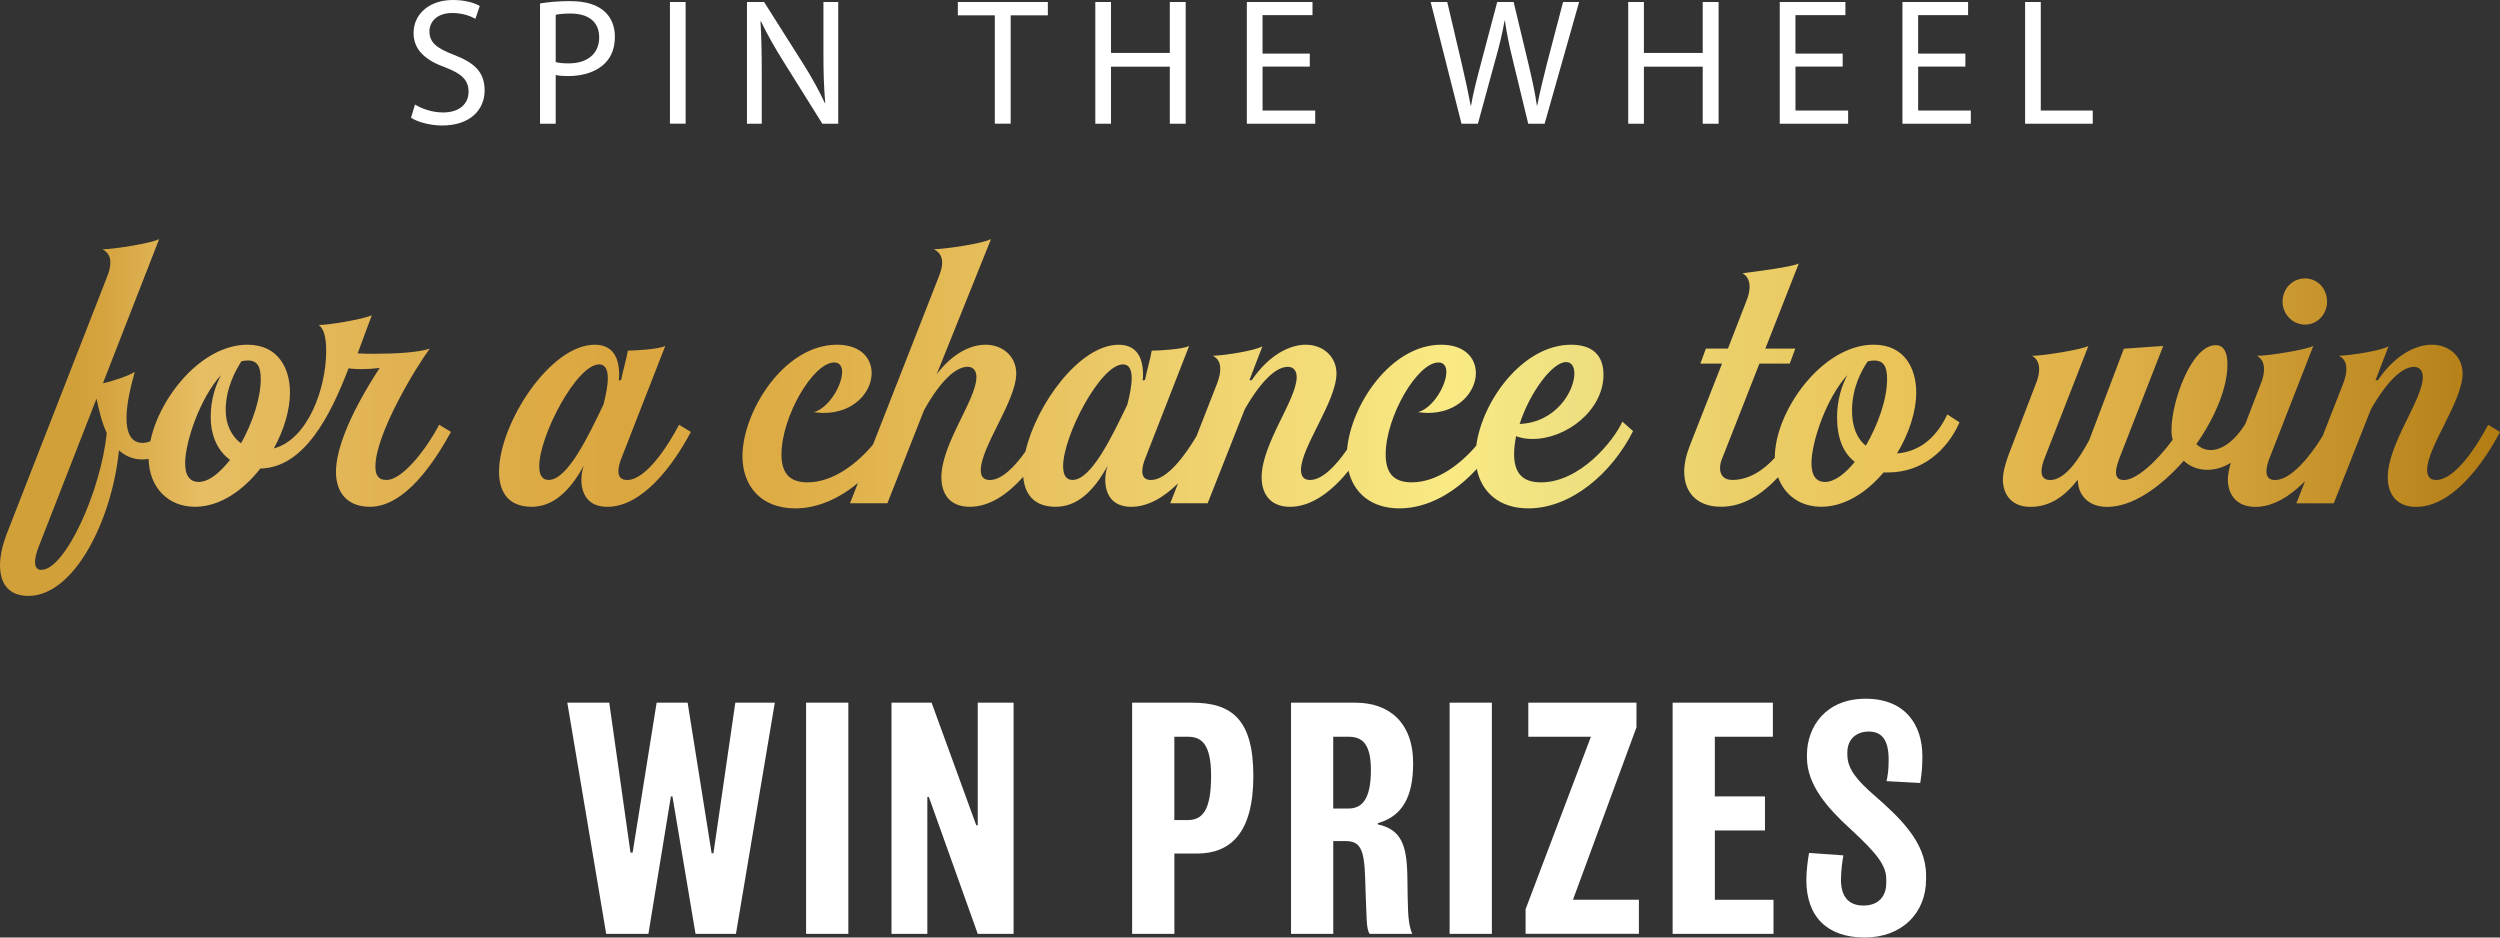
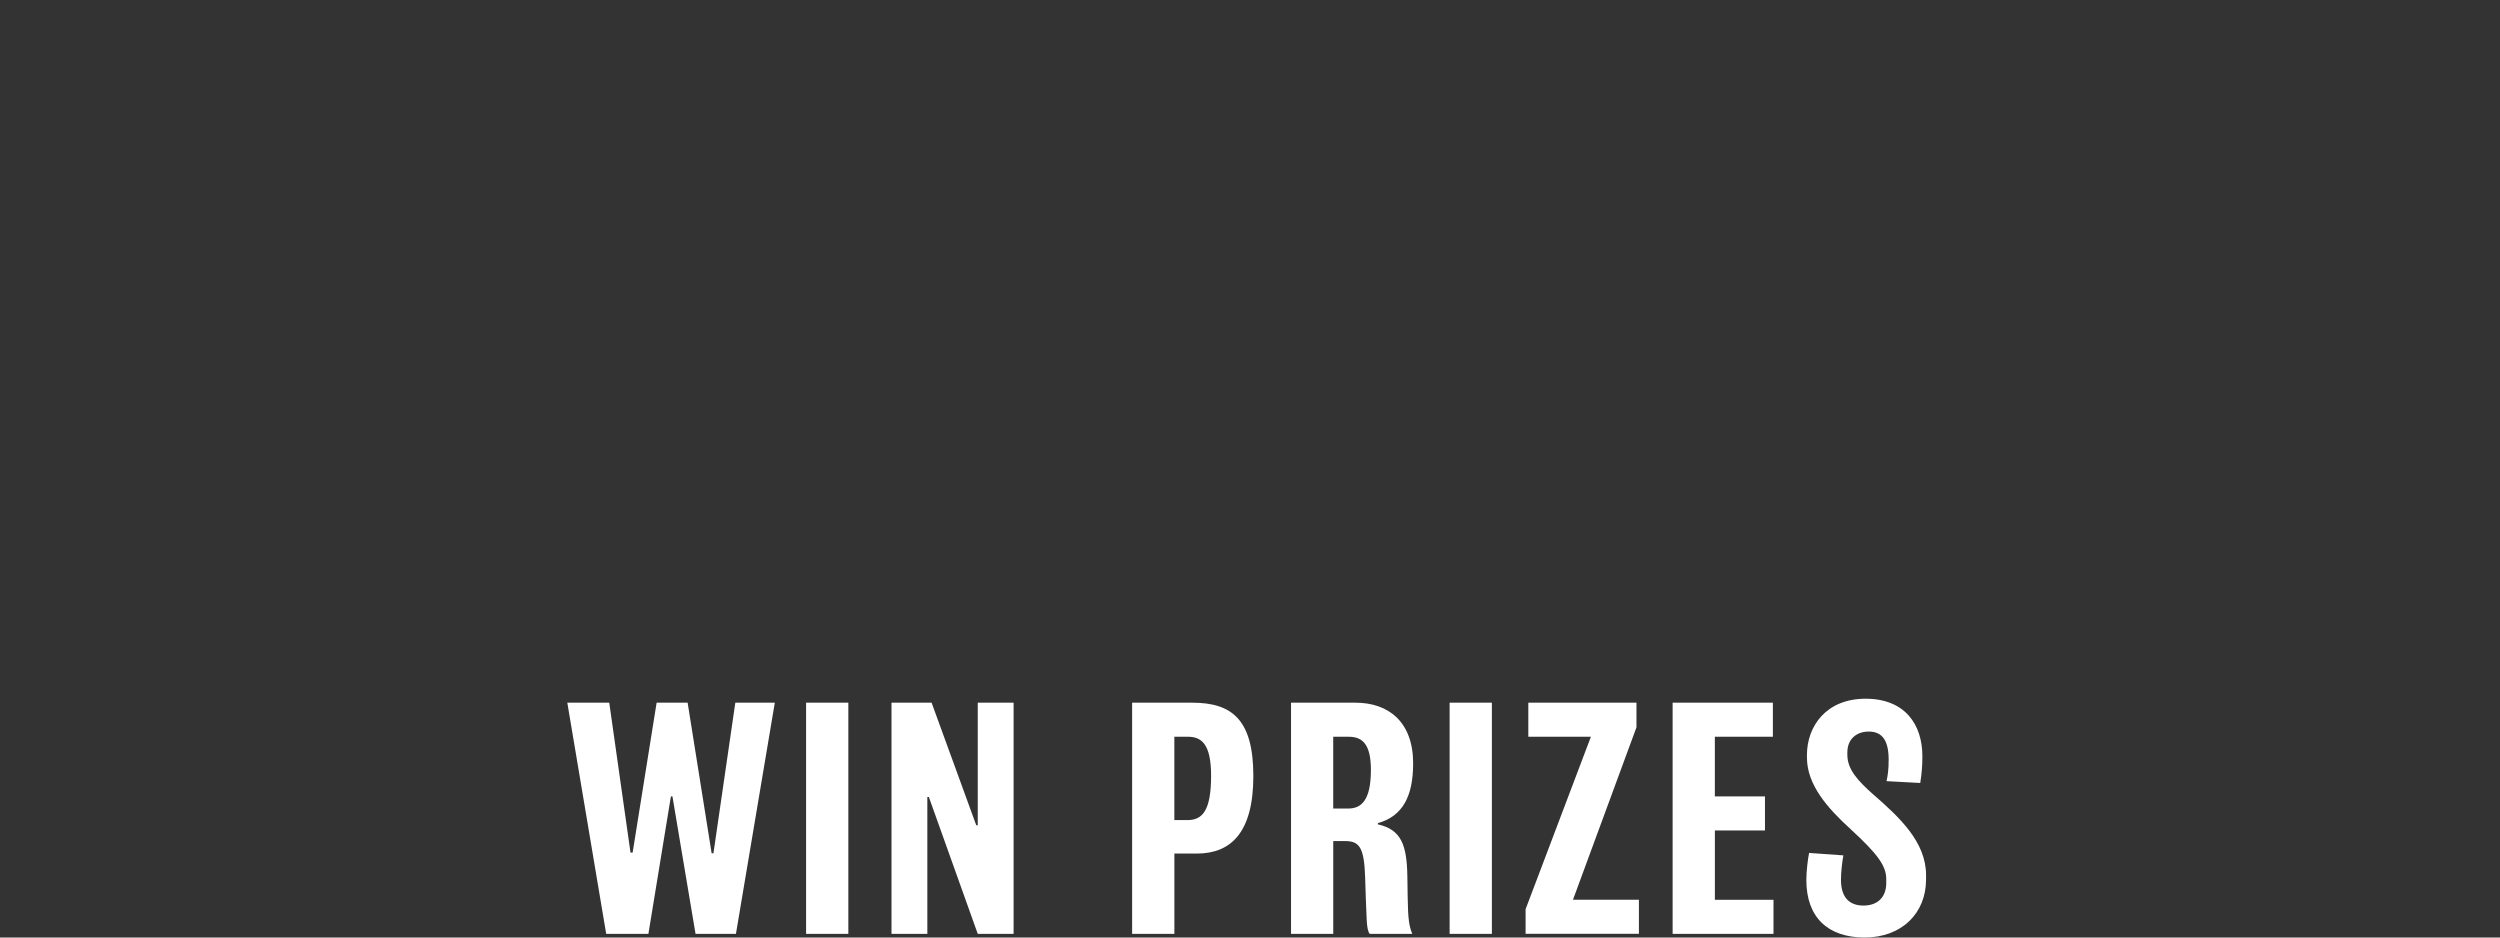
<svg xmlns="http://www.w3.org/2000/svg" id="Layer_1" data-name="Layer 1" width="800" height="300" viewBox="0 0 800 300">
  <rect x="0" y="0" width="800" height="300" fill="#333333" stroke="none" />
  <defs>
    <style>
      .cls-1 {
        fill: url(#linear-gradient);
      }

      .cls-2 {
        fill: #fff;
      }
    </style>
    <linearGradient id="linear-gradient" x1="0" y1="133.59" x2="800" y2="133.59" gradientUnits="userSpaceOnUse">
      <stop offset=".03" stop-color="#d2a039" />
      <stop offset=".04" stop-color="#d4a33e" />
      <stop offset=".07" stop-color="#e2b659" />
      <stop offset=".08" stop-color="#e7be64" />
      <stop offset=".18" stop-color="#dfaf4c" />
      <stop offset=".25" stop-color="#dba63e" />
      <stop offset=".31" stop-color="#deac45" />
      <stop offset=".4" stop-color="#e6bf5b" />
      <stop offset=".44" stop-color="#ebc866" />
      <stop offset=".58" stop-color="#f9ea84" />
      <stop offset=".63" stop-color="#eee080" />
      <stop offset=".7" stop-color="#ebce67" />
      <stop offset=".77" stop-color="#eac256" />
      <stop offset=".81" stop-color="#e2b64c" />
      <stop offset=".85" stop-color="#deaf47" />
      <stop offset="1" stop-color="#b27c13" />
    </linearGradient>
  </defs>
  <path class="cls-2" d="M228.3,273.04h-.58l-7.68-48.18h-9.92l-7.68,47.98h-.68l-6.8-47.98h-13.42l12.44,73.97h13.51l7.2-43.99h.49l7.39,43.99h12.93l12.44-73.97h-12.64l-7,48.18ZM257.95,298.83h13.52v-73.97h-13.52v73.97ZM312.89,264.08h-.49l-14.29-39.22h-12.83v73.97h11.47v-43.8h.48l15.65,43.8h11.47v-73.97h-11.47v39.22ZM381.53,224.86h-19.25v73.97h13.52v-25.69h7.19c10.89,0,18.08-6.72,18.08-24.82s-6.9-23.46-19.54-23.46ZM379.97,262.43h-4.18v-26.67h4.37c4.38,0,7.39,2.43,7.39,12.46,0,11.29-2.82,14.21-7.58,14.21ZM452.21,244.33c0-13.34-7.88-19.47-18.47-19.47h-20.61v73.97h13.51v-29.68h3.99c4.66,0,5.93,2.63,6.22,11.78.09,4.47.29,7.98.48,13.14.1,2.53.39,3.99.97,4.77h13.61c-.97-2.53-1.36-4.48-1.46-12.07,0-1.65-.1-4.57-.1-6.62-.2-9.73-1.94-14.69-9.43-16.35v-.39c7.97-2.24,11.28-8.66,11.28-19.08ZM431.4,258.73h-4.77v-22.97h4.96c4.28,0,7.1,2.24,7.1,10.61,0,10.12-3.31,12.36-7.29,12.36ZM463.88,298.83h13.52v-73.97h-13.52v73.97ZM523.67,232.74v-7.88h-34.61v10.9h20.03l-20.9,55.18v7.88h36.26v-10.9h-21.1l20.32-55.18ZM548.75,265.74h16.04v-10.9h-16.04v-19.08h18.57v-10.9h-32.08v73.97h32.28v-10.9h-18.76v-22.19ZM599.7,254.45c-5.44-4.77-8.55-8.37-8.55-12.95v-.68c0-4.67,3.31-6.72,6.81-6.72s6.41,1.75,6.41,8.96c0,3.4-.29,5.06-.68,6.91l10.79.58c.49-3.11.68-5.55.68-8.56,0-10.12-5.54-18.4-18.18-18.4s-18.76,8.86-18.76,18.01v.78c0,8.76,6.52,16.16,14,22.97,8.56,7.88,11.38,11.68,11.38,15.96v1.27c0,4.38-2.63,7.2-7.29,7.2-4.09,0-7.2-2.14-7.2-8.27,0-2.43.39-5.84.78-7.79l-10.98-.78c-.39,1.85-.88,5.84-.88,8.66,0,11.87,6.8,18.4,18.67,18.4s19.64-7.79,19.64-18.59v-1.36c0-10.71-8.65-18.59-16.62-25.6Z" />
-   <path class="cls-1" d="M123.66,153.59c-2.78,0-3.53-1.77-3.53-4.29,0-10.35,12.73-31.42,17.39-37.73-3.78,1.26-11.21,1.64-17.77,1.64-1.89,0-3.65,0-5.29-.13,1.01-2.9,2.65-7.07,4.54-12.24-2.02,1.14-13.36,3.16-17.02,3.16,1.51,1.01,2.4,3.54,2.4,8.33,0,11.86-5.8,28.26-16.76,31.17,3.28-5.93,5.17-12.37,5.17-17.92,0-7.57-3.66-15.27-13.61-15.27-14.65,0-28.19,16.78-31.06,30.88-.79.32-1.61.54-2.47.54-3.91,0-5.17-3.53-5.17-7.95,0-5.43,1.89-11.99,2.65-14.76-2.02,1.26-6.93,2.9-10.21,3.66l18.02-46.19c-2.02,1.26-14.5,3.28-18.15,3.28,1.89,1.01,2.52,2.53,2.52,4.17,0,1.52-.38,3.03-1.01,4.54L2.14,170.88c-1.13,2.91-2.14,6.69-2.14,9.97,0,5.3,2.27,9.84,9.08,9.84,14.62,0,26.72-24.1,28.99-46.56,2.02,1.77,4.41,2.9,7.56,2.9.67,0,1.3-.1,1.92-.2.19,9.09,6.16,15.34,14.84,15.34,7.94,0,15.38-5.18,20.92-12.24,13.99-.25,22.43-16.91,28.23-32.05,1.13.13,2.52.25,4.04.25,1.89,0,3.91-.13,5.92-.38-3.15,4.8-13.99,21.7-13.99,33.31,0,6.82,3.91,11.11,10.84,11.11,11.22,0,20.55-14.13,25.97-23.97l-3.78-2.28c-3.4,6.57-11.34,17.67-16.89,17.67ZM13.24,182.36c-1.39,0-2.02-.89-2.02-2.53,0-1.26.38-2.9,1.13-4.8l18.53-47.45c.75,3.53,1.64,7.45,3.28,10.98-1.89,18.68-13.36,43.79-20.92,43.79ZM63.53,154.22c-2.65,0-4.29-1.89-4.29-5.93,0-6.94,4.79-20.95,11.47-28.26-1.76,3.41-3.28,7.82-3.28,13.38,0,6.31,2.4,10.98,6.18,13.75-3.28,4.17-6.81,7.07-10.09,7.07ZM77.14,141.85c-3.15-2.27-4.92-6.18-4.92-10.6,0-7.2,3.28-12.87,5.04-15.65.63-.13,1.39-.25,2.02-.25,3.03,0,4.16,1.9,4.16,5.93,0,6.19-2.65,14.01-6.3,20.57ZM200.66,153.59c-2.02,0-2.77-1.14-2.77-2.78,0-1.26.38-2.78,1.01-4.29l13.99-35.84c-2.02,1.14-10.34,1.52-11.98,1.52-.37,2.4-1.64,6.69-2.14,9.34l-.76.25c.12-.63.12-1.26.12-1.89,0-5.43-2.01-9.59-7.81-9.59-14.37,0-30.63,25.36-30.63,40.63,0,6.56,3.02,11.23,10.46,11.23,6.68,0,12.1-4.8,16.64-13.12-.5,1.52-.75,3.03-.75,4.42,0,4.29,1.89,8.71,8.32,8.71,11.09,0,20.92-13,26.72-23.97l-3.78-2.28c-3.4,6.44-10.46,17.67-16.64,17.67ZM193.1,129.48c-4.79,9.97-11.47,24.1-17.52,24.1-2.14,0-3.02-1.64-3.02-4.42,0-9.72,11.97-32.56,19.16-32.56,2.02,0,2.78,1.77,2.78,4.42,0,2.4-.63,5.43-1.39,8.45ZM493.08,154.35c-6.18,0-8.57-3.29-8.57-9.09,0-1.77.25-3.66.63-5.68,1.64.63,3.4.89,5.29.89,10.84,0,22.69-9.21,22.69-20.57,0-6.31-3.66-9.59-10.34-9.59-15.5,0-28.5,18.01-30.37,32.29-5,5.87-12.54,11.75-20.67,11.75-6.05,0-8.32-3.29-8.32-8.96,0-11.99,10.09-29.4,16.89-29.4,1.76,0,2.52,1.26,2.52,3.03,0,4.29-4.29,11.61-9.08,12.87,1.13.13,2.14.25,3.15.25,9.84,0,15.38-6.81,15.38-12.74,0-4.8-3.53-9.09-11.09-9.09-16.17,0-28.91,19.37-30.13,33.53-3.5,5.06-7.85,9.75-11.84,9.75-2.02,0-2.9-1.14-2.9-3.28,0-7.19,11.35-21.96,11.35-30.79,0-5.43-4.29-9.21-9.84-9.21-5.04,0-11.72,3.16-17.27,11.36h-.75l4.16-10.85c-2.39,1.39-11.85,2.9-15.88,3.03,1.76.89,2.39,2.28,2.39,4.29,0,1.14-.25,2.53-1,4.55l-6.62,16.92c-3.75,6.3-9.44,13.99-14.56,13.99-2.02,0-2.77-1.14-2.77-2.78,0-1.26.38-2.78,1.01-4.29l13.99-35.84c-2.02,1.14-10.34,1.52-11.98,1.52-.37,2.4-1.64,6.69-2.14,9.34l-.76.25c.12-.63.12-1.26.12-1.89,0-5.43-2.01-9.59-7.81-9.59-12.49,0-26.39,19.15-29.82,34.19-3.39,4.77-7.53,9.09-11.39,9.09-2.14,0-2.9-1.26-2.9-3.16,0-7.45,11.35-22.21,11.35-30.92,0-5.43-4.29-9.21-9.84-9.21-4.66,0-10.46,2.65-15.63,9.46l17.4-43.28c-2.4,1.39-14.25,3.16-18.28,3.28,1.76.89,2.64,2.27,2.64,4.29,0,1.14-.25,2.27-1,4.29l-21.12,53.89c-4.99,5.99-12.68,12.11-20.98,12.11-6.05,0-8.32-3.29-8.32-8.96,0-11.99,10.09-29.4,16.89-29.4,1.76,0,2.52,1.26,2.52,3.03,0,4.29-4.29,11.61-9.08,12.87,1.14.13,2.14.25,3.15.25,9.84,0,15.38-6.81,15.38-12.74,0-4.8-3.53-9.09-11.09-9.09-17.01,0-30.25,21.45-30.25,35.71,0,9.34,5.8,16.66,16.89,16.66,7.19,0,14.11-3.19,20.07-8.14l-2.55,6.5h11.97l11.72-29.78c5.54-9.97,10.46-13.88,13.87-13.88,2.77,0,2.9,2.53,2.9,3.28,0,7.19-11.22,21.33-11.22,32.05,0,5.3,2.65,9.46,9.08,9.46s12.19-4.08,17.11-9.59c.49,5.67,3.57,9.59,10.36,9.59s12.1-4.8,16.64-13.12c-.5,1.52-.75,3.03-.75,4.42,0,4.29,1.89,8.71,8.32,8.71,5.4,0,10.49-3.09,14.97-7.51l-2.49,6.38h11.97l11.85-30.03c5.54-9.72,10.34-13.63,13.74-13.63,2.77,0,2.9,2.53,2.9,3.28,0,7.19-11.22,21.33-11.22,32.05,0,5.3,2.77,9.46,9.08,9.46,7,0,13.46-5.06,18.73-11.53,1.65,7,7.14,12.03,16.3,12.03s17.92-5.17,24.75-12.64c1.5,7.54,7.31,12.64,16.47,12.64,13.74,0,26.72-11.23,33.53-24.73l-3.41-3.03c-2.9,6.31-13.61,19.44-26.09,19.44ZM501.15,115.86c1.76,0,2.65,1.52,2.65,3.66,0,5.55-5.8,15.65-17.52,16.15,3.28-10.1,10.46-19.81,14.88-19.81ZM360.74,129.48c-4.79,9.97-11.47,24.1-17.52,24.1-2.14,0-3.02-1.64-3.02-4.42,0-9.72,11.97-32.56,19.16-32.56,2.02,0,2.78,1.77,2.78,4.42,0,2.4-.63,5.43-1.39,8.45ZM607.02,145.13c3.91-6.43,6.17-13.5,6.17-19.56,0-7.57-3.66-15.27-13.61-15.27-16.51,0-31.64,21.32-31.64,36.09,0,.04,0,.08,0,.11-3.71,4.01-8.26,7.08-13.62,7.08-2.65,0-3.91-1.52-3.91-3.79,0-1.01.25-2.15.76-3.28l11.85-30.16h9.71l1.76-4.8h-9.58l10.71-27.25c-2.02,1.14-14.37,2.65-18.02,3.15,1.64.89,2.27,2.53,2.27,4.29,0,1.39-.38,3.03-1.01,4.55l-5.92,15.27h-7.06l-1.76,4.8h6.93l-10.21,25.99c-1.26,3.16-1.89,6.06-1.89,8.58,0,7.07,4.54,11.23,11.72,11.23s13.07-3.9,18.32-9.46c2.09,5.8,7.16,9.46,13.82,9.46,7.44,0,14.5-4.54,19.92-10.98h1.51c10.96,0,18.91-7.2,22.81-16.03l-3.91-2.53c-3.03,6.44-8.07,11.86-16.13,12.49ZM583.96,154.22c-2.65,0-4.29-1.89-4.29-5.93,0-6.94,4.79-20.95,11.47-28.26-1.76,3.41-3.28,7.82-3.28,13.5,0,6.69,2.02,11.48,5.67,14.26-3.15,3.92-6.56,6.44-9.58,6.44ZM597.06,142.61c-3.02-2.4-4.41-6.31-4.41-11.23,0-7.45,3.15-13,5.04-15.77.63-.13,1.39-.25,2.02-.25,3.03,0,4.16,1.9,4.16,5.93,0,6.44-2.9,14.64-6.81,21.33ZM737.6,103.87c4.04,0,7.06-3.41,7.06-7.32,0-4.17-3.02-7.45-7.06-7.45s-7.18,3.28-7.18,7.45c0,3.92,3.15,7.32,7.18,7.32ZM796.22,135.92c-3.41,6.44-10.46,17.67-16.64,17.67-2.02,0-2.9-1.14-2.9-3.28,0-7.19,11.35-21.96,11.35-30.79,0-5.43-4.29-9.21-9.84-9.21-5.04,0-11.72,3.16-17.27,11.36h-.75l4.16-10.85c-2.39,1.39-11.85,2.9-15.88,3.03,1.76.89,2.39,2.28,2.39,4.29,0,1.14-.25,2.53-1,4.55l-6.57,16.79c-3.89,6.38-10.08,14.13-15.24,14.13-2.02,0-2.77-1.14-2.77-2.78,0-1.26.38-2.78,1.01-4.29l13.99-35.84c-2.02,1.14-14.12,3.16-18.03,3.16,1.64.89,2.27,2.53,2.27,4.29,0,1.39-.38,3.03-1.01,4.55l-4.98,12.96c-3.67,5.84-7.69,8.36-11.15,8.36-1.77,0-3.28-.76-4.54-1.89,5.92-8.46,9.96-17.92,9.96-25.49,0-3.92-1.13-6.19-3.78-6.19-7.69,0-14.12,17.92-14.12,27.13,0,1.26.13,2.28.38,3.16-5.42,7.32-11.72,12.87-15.63,12.87-1.89,0-2.52-1.01-2.52-2.53,0-1.26.5-2.78,1.13-4.54l13.99-35.84-12.6.89-11.09,29.27c-3.28,6.06-7.69,12.75-12.48,12.75-2.02,0-2.77-1.14-2.77-2.78,0-1.26.38-2.78,1.01-4.29l13.99-35.84c-2.02,1.14-14.37,3.16-18.03,3.16,1.64.89,2.27,2.53,2.27,4.29,0,1.39-.38,3.03-1.01,4.55l-7.56,19.68c-1.64,4.17-3.03,7.95-3.03,11.11,0,4.29,2.4,8.71,8.83,8.71s11.21-3.66,15.13-8.71c0,4.29,2.77,8.71,9.45,8.71,8.07,0,17.02-6.31,24.46-14.76,2.01,1.89,4.66,2.9,7.56,2.9,2.41,0,4.99-.71,7.52-2.23-.59,1.94-.97,3.75-.97,5.38,0,4.29,2.4,8.71,8.83,8.71,5.69,0,11.11-3.43,15.88-8.23l-2.78,7.1h11.97l11.85-30.03c5.54-9.72,10.34-13.63,13.74-13.63,2.77,0,2.9,2.53,2.9,3.28,0,7.19-11.22,21.33-11.22,32.05,0,5.3,2.77,9.46,9.08,9.46,11.22,0,21.05-13,26.85-23.97l-3.78-2.28Z" />
-   <path class="cls-2" d="M145.16,17.51c-5.37-2.08-7.74-3.87-7.74-7.51,0-2.66,2.02-5.84,7.33-5.84,3.52,0,6.12,1.16,7.39,1.85l1.38-4.1c-1.73-.98-4.62-1.91-8.6-1.91-7.56,0-12.58,4.51-12.58,10.57,0,5.49,3.92,8.78,10.27,11.04,5.25,2.02,7.33,4.1,7.33,7.74,0,3.93-3,6.64-8.14,6.64-3.46,0-6.75-1.16-9-2.54l-1.27,4.22c2.08,1.39,6.18,2.49,9.93,2.49,9.18,0,13.62-5.2,13.62-11.21s-3.35-8.9-9.93-11.44ZM182.45.35c-4.04,0-7.21.35-9.64.75v38.49h5.02v-15.6c1.15.29,2.54.35,4.04.35,4.91,0,9.24-1.45,11.89-4.28,1.96-2.02,3-4.8,3-8.32s-1.27-6.3-3.41-8.15c-2.31-2.08-5.94-3.23-10.91-3.23ZM181.99,20.28c-1.67,0-3.06-.11-4.16-.4V4.74c.86-.23,2.54-.41,4.73-.41,5.54,0,9.18,2.48,9.18,7.63s-3.69,8.32-9.75,8.32ZM214.38,39.58h5.02V.64h-5.02v38.95ZM263.5,16.93c0,6.07.12,10.8.58,16.01l-.12.06c-1.85-3.99-4.1-8.09-6.98-12.66L244.51.64h-5.48v38.95h4.73v-16.64c0-6.47-.12-11.15-.4-16.06l.17-.06c1.96,4.22,4.56,8.67,7.27,13l12.35,19.76h5.08V.64h-4.73v16.3ZM306.51,4.91h11.83v34.67h5.08V4.91h11.89V.64h-28.8v4.28ZM374.34,16.93h-18.82V.64h-5.02v38.95h5.02v-18.26h18.82v18.26h5.08V.64h-5.08v16.3ZM404.01,21.32h15.12v-4.16h-15.12V4.85h15.99V.64h-21.01v38.95h21.88v-4.22h-16.85v-14.04ZM495.04,20.28c-1.21,4.85-2.31,9.19-3.12,13.46h-.12c-.58-4.1-1.62-8.72-2.71-13.35l-4.73-19.76h-5.25l-5.2,19.65c-1.33,5.03-2.54,9.65-3.17,13.52h-.12c-.69-3.76-1.73-8.61-2.88-13.46l-4.62-19.7h-5.31l9.87,38.95h5.25l5.54-20.28c1.44-5.03,2.31-8.84,3-12.71h.11c.52,3.93,1.33,7.74,2.54,12.71l4.91,20.28h5.25L505.32.64h-5.14l-5.14,19.65ZM544.87,16.93h-18.82V.64h-5.02v38.95h5.02v-18.26h18.82v18.26h5.08V.64h-5.08v16.3ZM574.54,21.32h15.12v-4.16h-15.12V4.85h15.99V.64h-21.01v38.95h21.88v-4.22h-16.85v-14.04ZM613.8,21.32h15.12v-4.16h-15.12V4.85h15.99V.64h-21.01v38.95h21.88v-4.22h-16.85v-14.04ZM653.05,35.36V.64h-5.02v38.95h21.65v-4.22h-16.62Z" />
</svg>